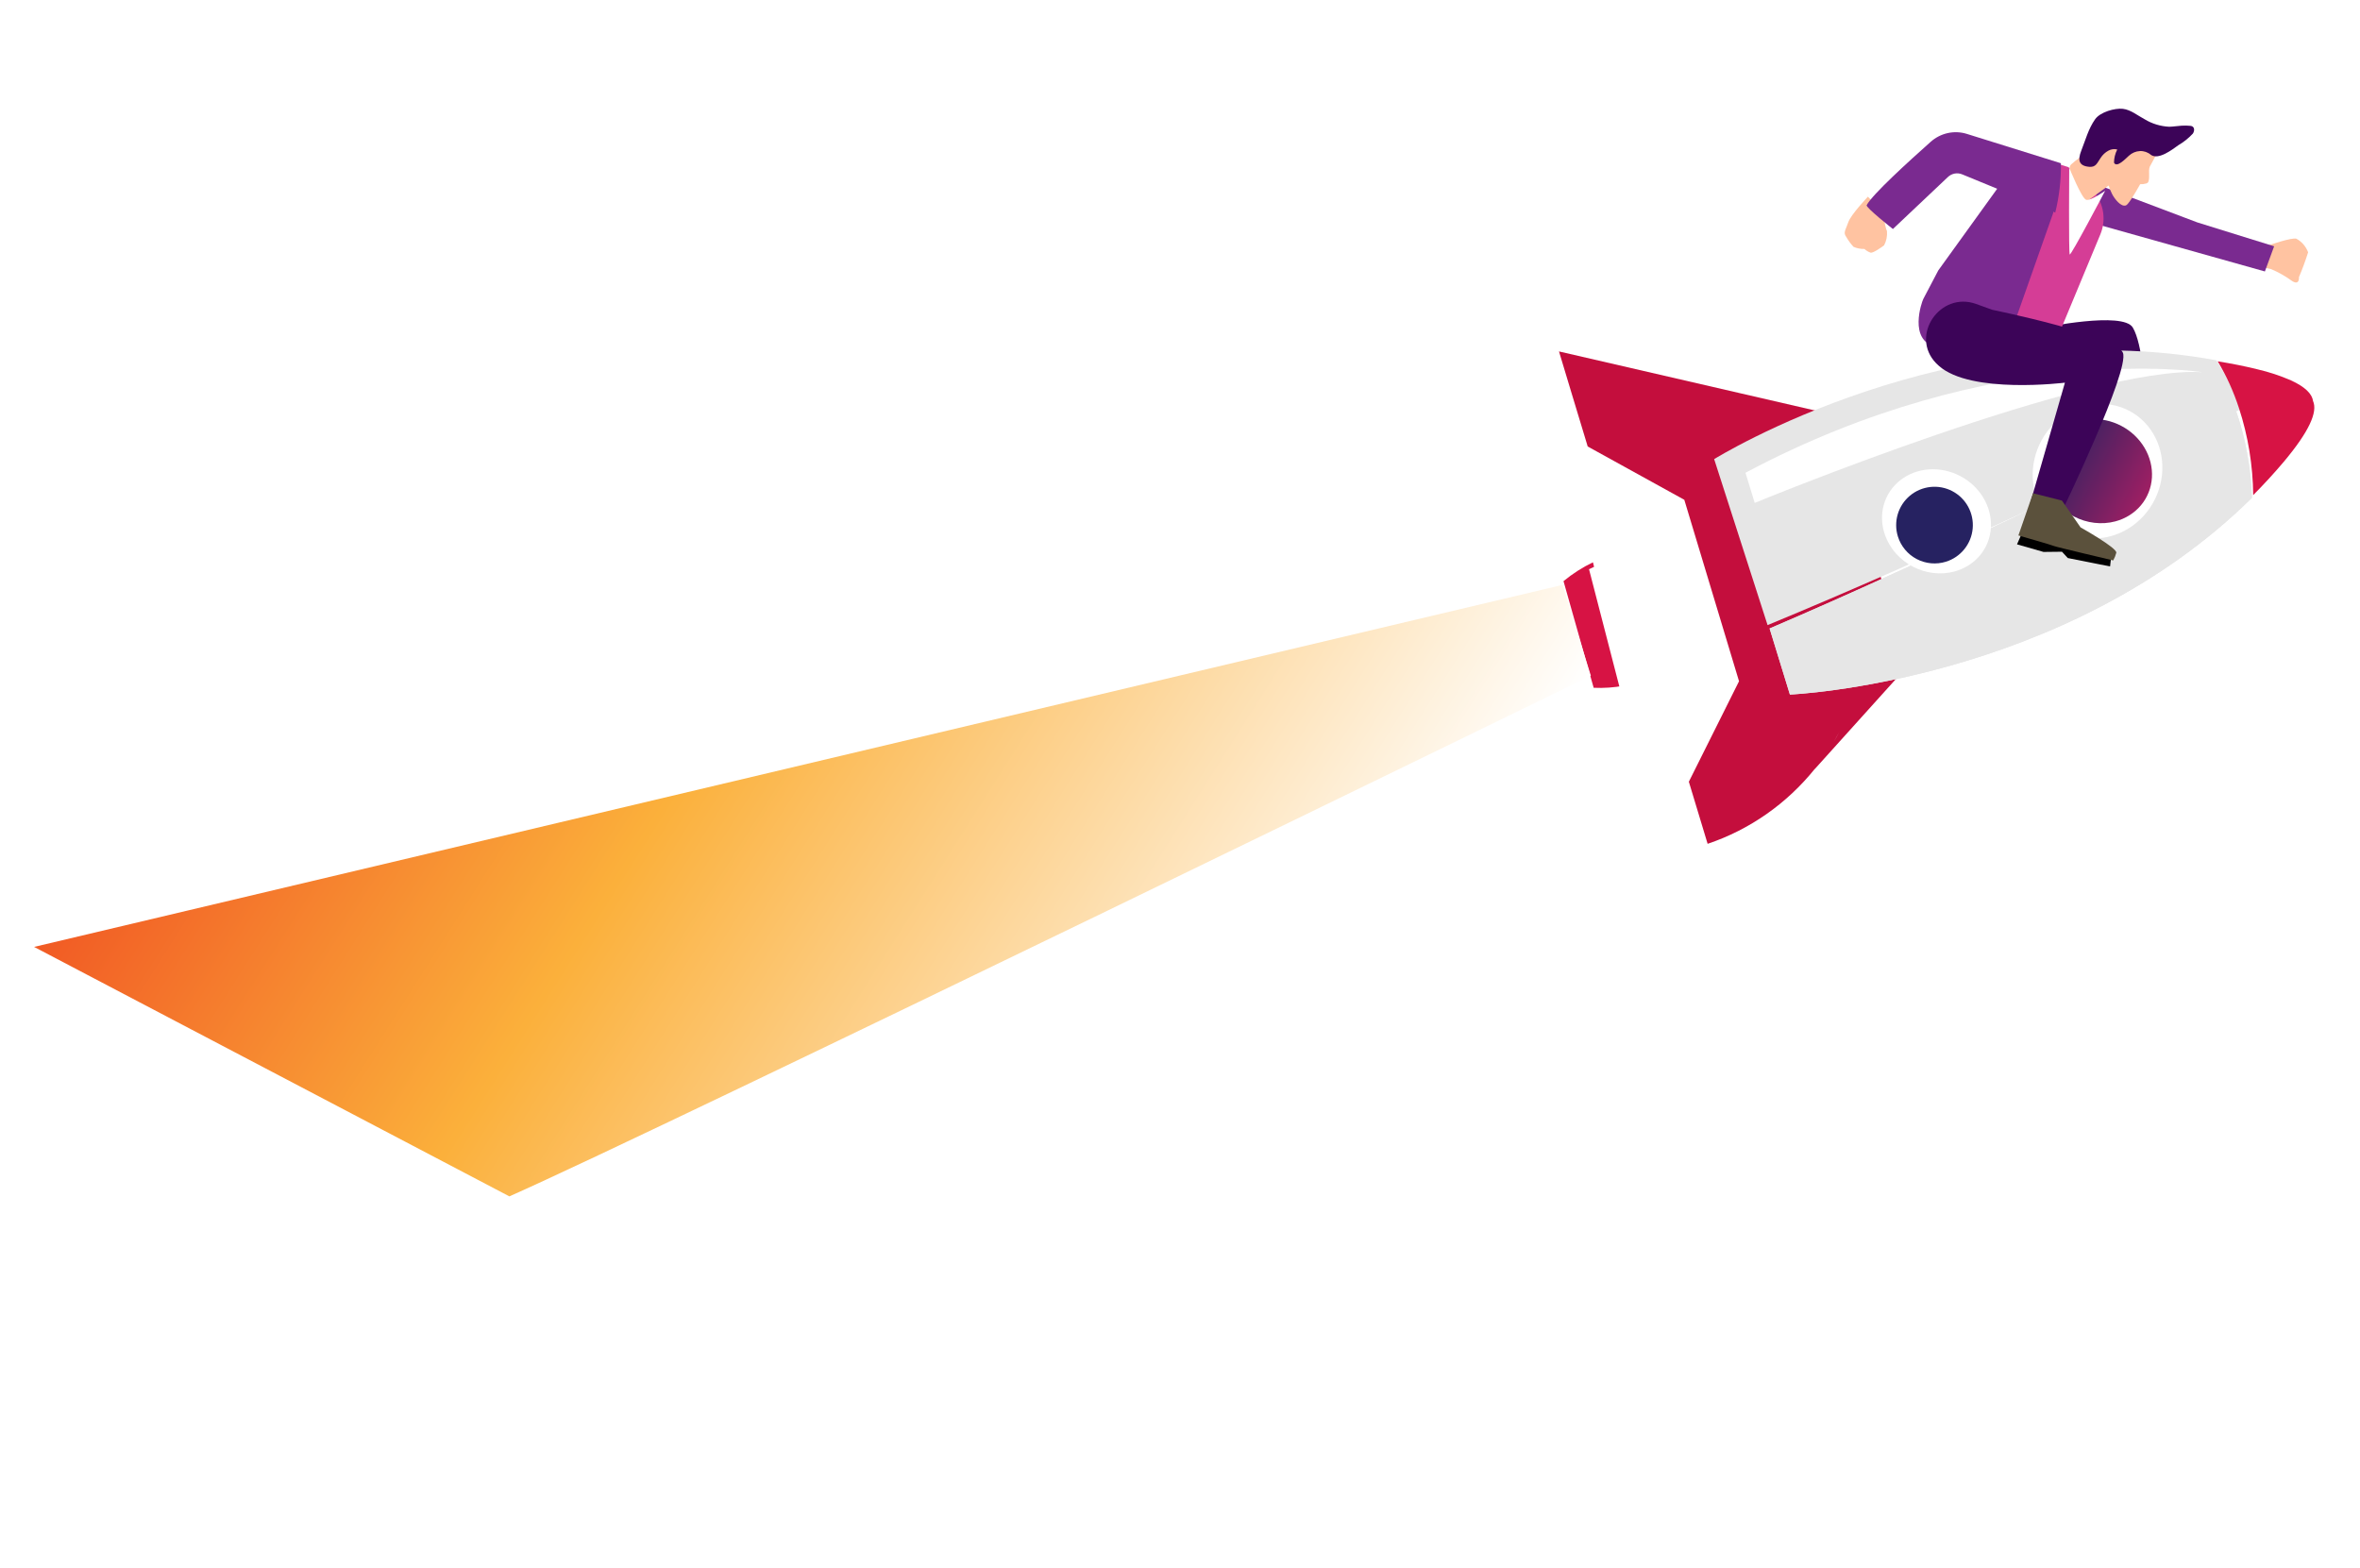
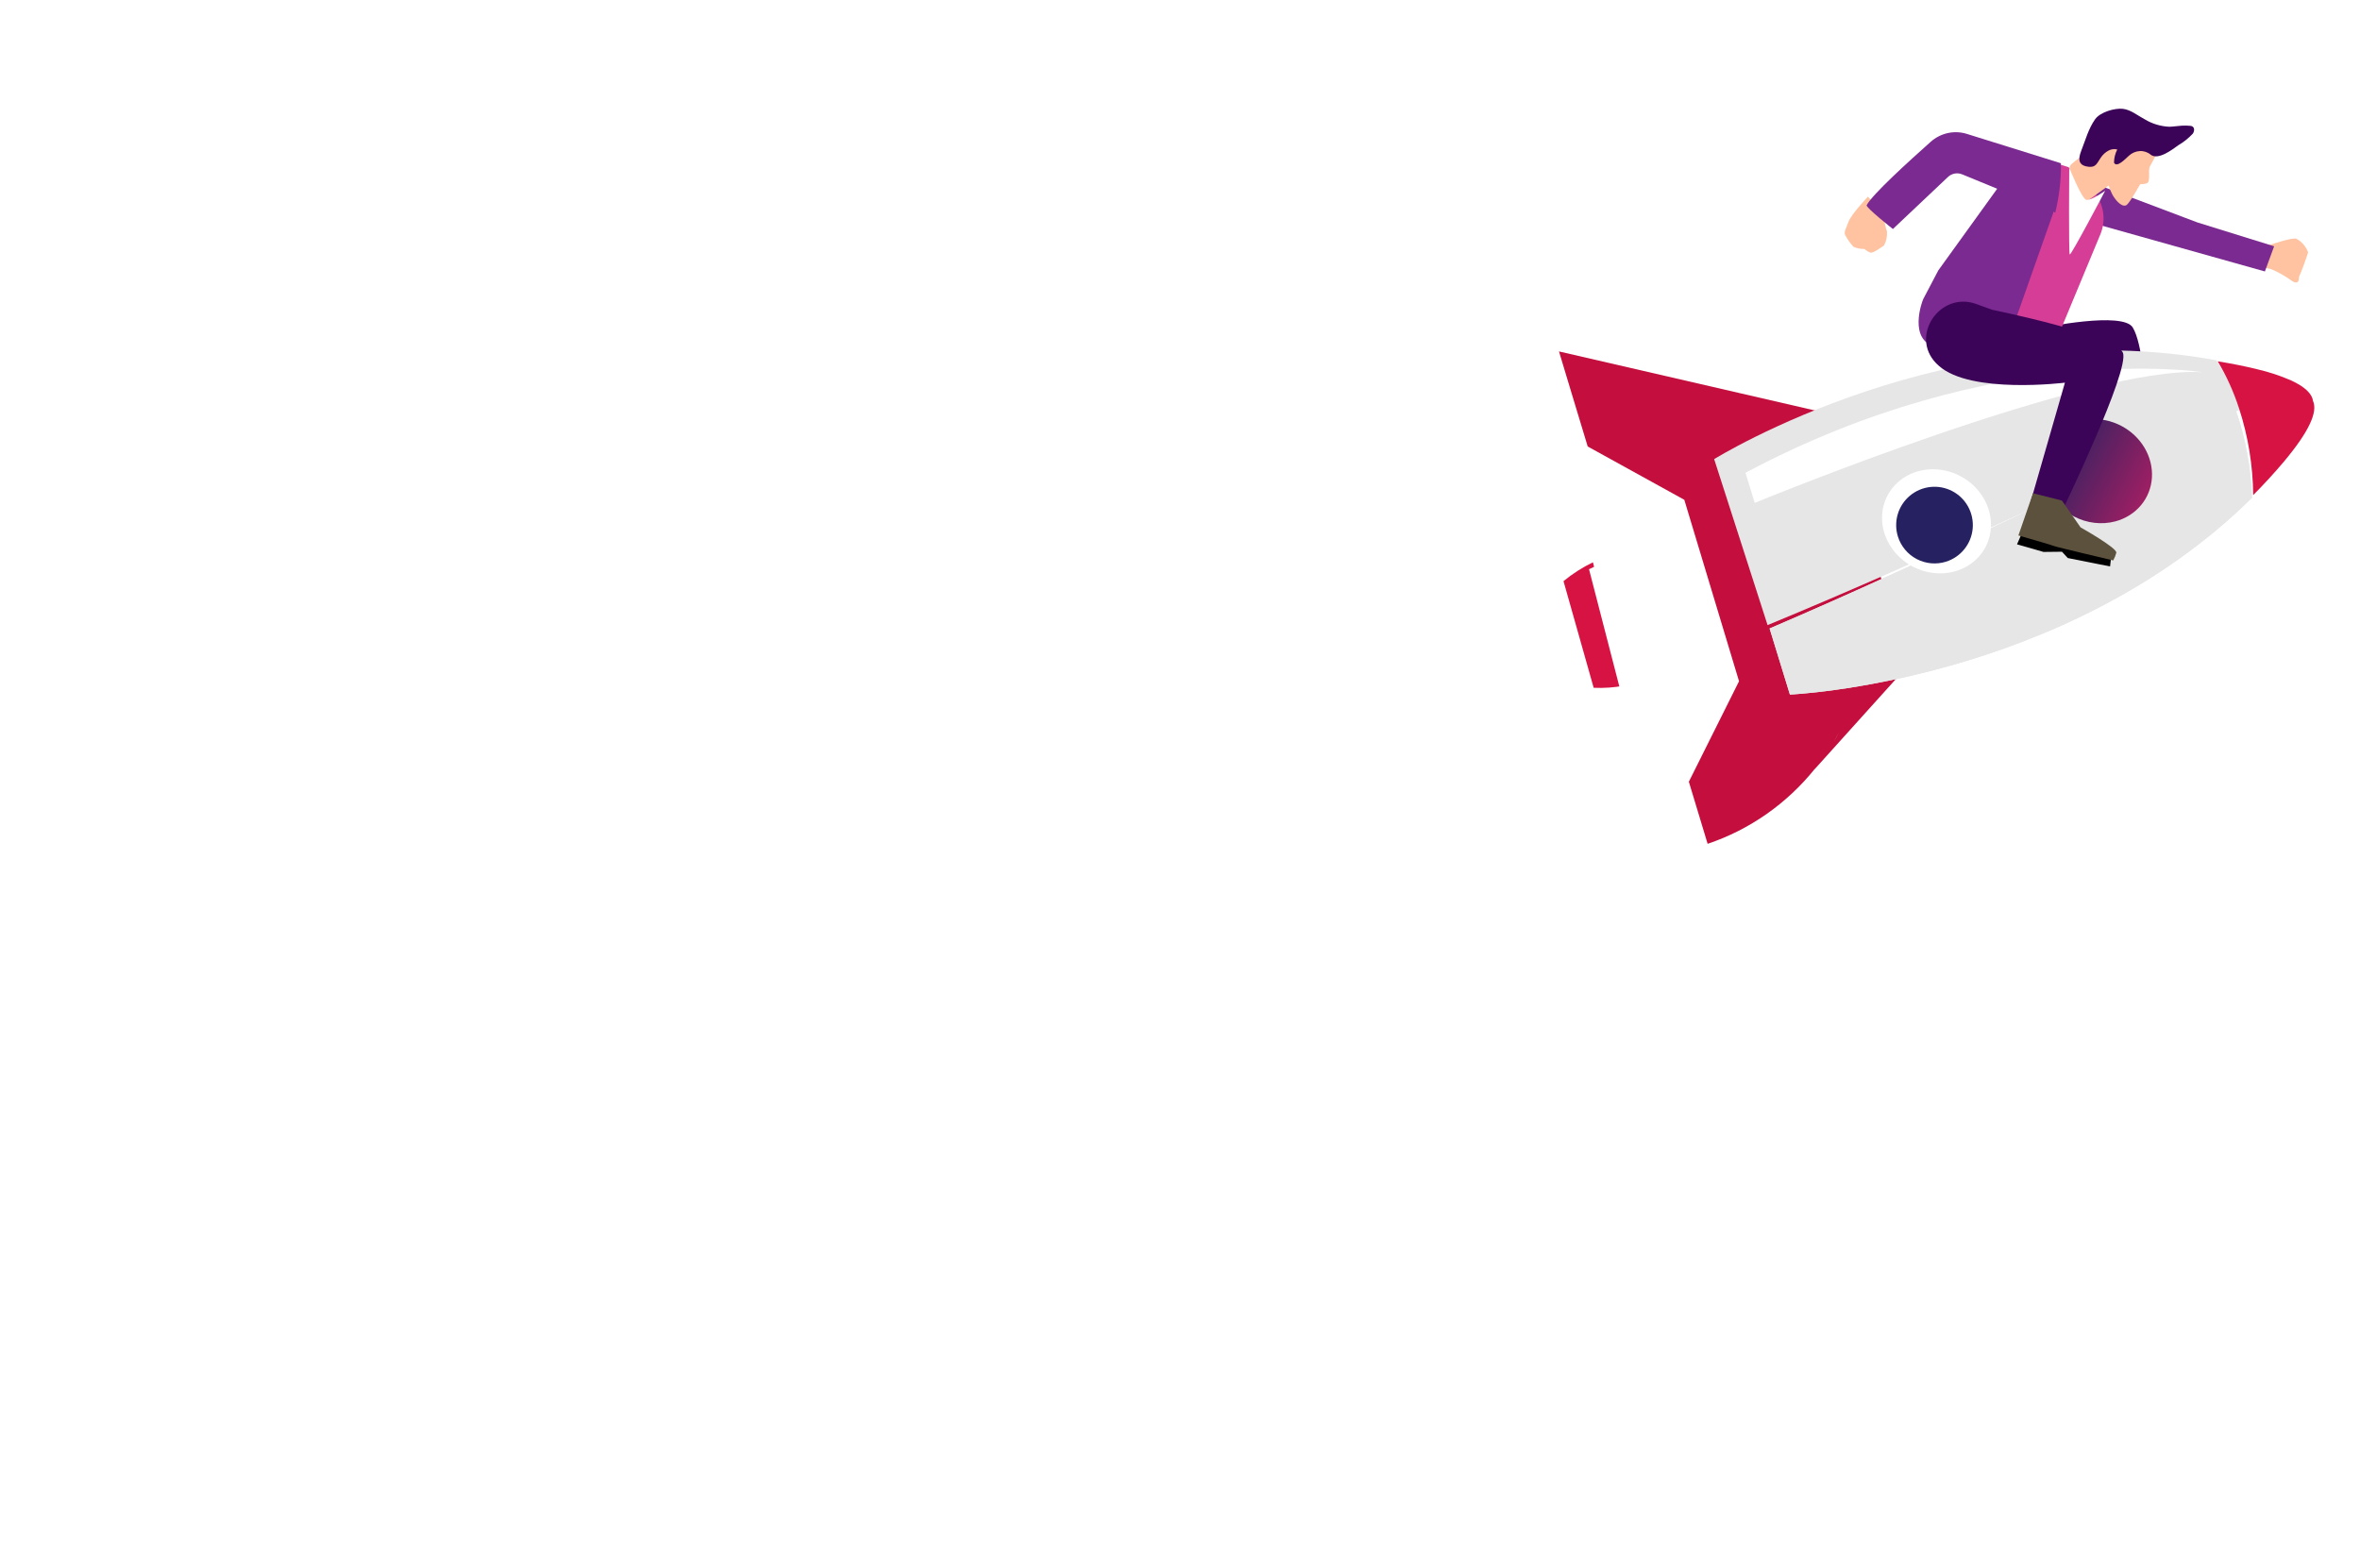
<svg xmlns="http://www.w3.org/2000/svg" width="277" height="184" viewBox="0 0 277 184" fill="none">
  <g filter="url(#filter0_d)">
    <path d="M186.968 62C185.738 62.59 184.578 63.333 183.514 64.21L187.054 76.727C188.244 76.782 189.443 76.698 190.628 76.478L186.968 62Z" fill="#D71344" />
-     <path d="M59.787 136.42C77.602 128.542 186.722 75.311 186.722 75.311L183.408 64.649L4 107.14L59.787 136.42Z" fill="url(#paint0_linear)" />
    <path d="M250.334 34.445C249.183 32.499 239.784 34.463 239.784 34.463L251.749 41.791C251.749 41.791 251.493 36.39 250.334 34.445Z" fill="#3C0458" />
    <path d="M202.981 68.003C203.761 66.515 203.97 65.533 203.733 64.924C203.497 64.316 202.922 63.591 201.494 62.849C199.218 61.629 196.674 60.989 194.069 60.983C191.464 60.976 188.873 61.602 186.508 62.81L190.248 77.274C192.908 76.872 195.456 75.819 197.674 74.204C199.891 72.59 201.712 70.462 202.981 68.003Z" fill="white" />
    <path d="M222.841 75.352L222.019 71.824L223.591 71.323L219.153 59.483L216.291 47.136L214.715 47.656L213.448 44.276L182.983 37.249L184.476 42.199L186.354 48.405L197.692 54.661L204.115 75.959L198.225 87.753L200.429 95.04C205.363 93.381 209.736 90.321 213.02 86.229C213.02 86.229 213.003 86.261 212.994 86.278L222.841 75.352ZM214.626 84.052C214.598 84.099 214.572 84.148 214.549 84.198C214.572 84.148 214.598 84.099 214.626 84.052ZM215.89 81.889C215.679 82.292 215.473 82.684 215.238 83.067C215.463 82.679 215.679 82.292 215.89 81.889Z" fill="#C40E3D" />
    <path d="M260.143 38.291C229.059 32.542 201.195 49.888 201.195 49.888L207.465 69.37C226.931 61.337 248.45 51.137 262.992 44.039C262.259 42.028 261.303 40.1 260.143 38.291Z" fill="#E6E6E6" />
    <path d="M264.314 54.432C264.208 50.863 263.551 47.335 262.366 43.975C248.046 51.191 226.857 61.567 207.703 69.766L210.087 77.522C210.087 77.522 242.321 76.147 264.314 54.432Z" fill="#E6E6E6" />
    <path d="M264.465 54.112C265.694 52.872 266.897 51.572 268.054 50.2C271.072 46.605 272.044 44.337 271.491 43.077C271.374 42.222 270.56 41.409 268.909 40.651C267.646 40.1 266.335 39.666 264.99 39.353C263.421 38.963 261.864 38.661 260.3 38.41C261.332 40.136 262.171 41.983 262.799 43.918C263.868 47.183 264.43 50.622 264.465 54.112Z" fill="#D71344" />
    <g style="mix-blend-mode:multiply">
      <path d="M264.314 54.432C264.208 50.863 263.551 47.335 262.366 43.975C248.046 51.191 226.857 61.567 207.703 69.766L210.087 77.522C210.087 77.522 242.321 76.147 264.314 54.432Z" fill="#E6E6E6" />
    </g>
-     <path d="M248.261 58.773C249.709 58.27 251.004 57.34 251.982 56.1C252.959 54.86 253.575 53.366 253.752 51.808C253.929 50.25 253.658 48.697 252.975 47.345C252.291 45.993 251.225 44.904 249.912 44.215C248.599 43.525 247.097 43.267 245.596 43.472C244.095 43.678 242.663 44.337 241.481 45.368C240.299 46.398 239.42 47.754 238.955 49.263C238.49 50.771 238.46 52.365 238.868 53.844C239.417 55.825 240.715 57.458 242.476 58.382C244.237 59.306 246.318 59.447 248.261 58.773Z" fill="white" />
    <path d="M248.294 57.192C249.488 56.871 250.533 56.212 251.296 55.297C252.058 54.383 252.505 53.255 252.578 52.055C252.652 50.856 252.35 49.639 251.71 48.559C251.07 47.478 250.121 46.583 248.982 45.986C247.844 45.388 246.568 45.116 245.316 45.203C244.063 45.29 242.89 45.732 241.945 46.474C240.999 47.216 240.324 48.224 240.005 49.371C239.686 50.518 239.737 51.752 240.151 52.918C240.708 54.481 241.879 55.81 243.406 56.611C244.933 57.412 246.691 57.621 248.294 57.192Z" fill="url(#paint1_linear)" />
    <path d="M229.392 63.079C230.586 62.758 231.631 62.1 232.394 61.186C233.156 60.272 233.603 59.144 233.677 57.945C233.75 56.746 233.448 55.529 232.808 54.449C232.168 53.369 231.218 52.473 230.08 51.876C228.942 51.278 227.666 51.006 226.413 51.093C225.16 51.179 223.987 51.622 223.042 52.364C222.097 53.105 221.423 54.113 221.104 55.26C220.785 56.407 220.836 57.641 221.251 58.806C221.526 59.581 221.954 60.306 222.513 60.94C223.071 61.574 223.747 62.104 224.503 62.501C225.26 62.898 226.081 63.153 226.919 63.252C227.758 63.352 228.598 63.293 229.392 63.079Z" fill="white" />
    <path d="M228.398 61.929C229.248 61.664 230 61.153 230.559 60.46C231.118 59.768 231.46 58.925 231.54 58.039C231.621 57.152 231.437 56.262 231.012 55.48C230.586 54.698 229.939 54.06 229.151 53.647C228.363 53.233 227.47 53.063 226.585 53.157C225.7 53.251 224.862 53.605 224.178 54.175C223.495 54.745 222.995 55.504 222.743 56.358C222.491 57.212 222.497 58.121 222.762 58.971C223.118 60.11 223.911 61.061 224.968 61.616C226.025 62.17 227.258 62.283 228.398 61.929Z" fill="url(#paint2_linear)" />
-     <path d="M258.5 39.687C258.5 39.687 234.245 35.853 204.872 51.489L205.957 55.026C205.957 55.026 245.221 38.847 258.5 39.687Z" fill="white" />
+     <path d="M258.5 39.687C258.5 39.687 234.245 35.853 204.872 51.489L205.957 55.026C205.957 55.026 245.221 38.847 258.5 39.687" fill="white" />
    <path d="M268.948 28.926C269.937 29.623 269.836 28.526 269.836 28.526C270.241 27.57 270.6 26.596 270.912 25.61C270.643 24.913 270.16 24.356 269.536 24.021C269.022 23.837 266.327 24.774 266.327 24.774L265.065 27.322C265.563 27.367 266.053 27.451 266.532 27.573C267.387 27.929 268.197 28.382 268.948 28.926Z" fill="#FFC3A1" />
    <path d="M265.837 27.86L266.921 24.907L257.92 22.109C257.92 22.109 242.928 16.463 242.557 16.268L243.239 21.513L265.837 27.86Z" fill="#7A2A90" />
    <path d="M241.698 35.119L246.529 23.497C246.85 22.724 246.965 21.881 246.864 21.048C246.763 20.214 246.448 19.419 245.951 18.737C245.557 18.175 245.21 17.666 245.151 17.634C244.422 16.869 243.61 16.186 242.729 15.599C241.473 15.198 240.194 14.875 238.898 14.633L232.992 35.334L241.698 35.119Z" fill="#D53D96" />
    <path d="M252.153 17.351C252.374 16.765 252.132 16.111 252.319 15.577C252.334 15.54 252.352 15.505 252.374 15.472C252.414 15.395 253.058 14.244 253.027 14.227L247.901 11.846C247.901 11.846 243.914 14.502 243.089 15.305C242.265 16.109 244.53 19.932 244.53 19.932L247.497 17.774C247.607 18.125 247.745 18.465 247.911 18.791C248.174 19.302 248.943 20.345 249.54 20.103C249.801 20.001 250.496 18.87 251.198 17.622C251.439 17.63 251.68 17.601 251.915 17.535C251.96 17.523 252.003 17.503 252.041 17.475C252.088 17.445 252.127 17.402 252.153 17.351Z" fill="#FFC3A1" />
    <path d="M248.507 13.544C248.262 14.027 248.132 14.558 248.127 15.092C248.448 15.766 249.548 14.56 249.87 14.281C250.234 13.946 250.694 13.751 251.168 13.731C251.642 13.71 252.098 13.867 252.453 14.172C253.341 14.811 254.951 13.57 255.681 13.043C256.307 12.679 256.88 12.22 257.381 11.682C257.619 11.331 257.599 10.815 257.102 10.771C256.762 10.736 256.418 10.729 256.073 10.751C255.583 10.782 255.094 10.865 254.608 10.877C253.588 10.826 252.606 10.529 251.741 10.008C250.931 9.582 250.103 8.881 249.167 8.772C248.231 8.664 246.503 9.15 245.908 10C245.129 11.1 244.777 12.438 244.286 13.683C243.853 14.791 243.979 15.478 245.235 15.581C246.008 15.64 246.148 15.129 246.549 14.545C246.78 14.182 247.097 13.885 247.467 13.684C247.792 13.506 248.162 13.456 248.507 13.544Z" fill="#3C0458" />
    <path d="M227.191 36.696C230.402 37.451 235.927 35.357 235.927 35.357L240.988 20.999C240.988 20.999 241.693 10.332 235.205 17.059L227.503 27.738C227.503 27.738 225.937 30.721 225.746 31.085C225.554 31.45 223.977 35.947 227.191 36.696Z" fill="#7A2A90" />
    <path d="M249.172 37.4C248.338 35.325 233.837 32.36 233.837 32.36L231.941 31.677C227.722 30.156 224.127 35.391 227.239 38.625L227.573 38.94C231.323 42.294 242.366 40.914 242.366 40.914L238.294 55.058L241.981 56.098C241.981 56.098 250.006 39.474 249.172 37.4Z" fill="#3C0458" />
    <path d="M219.244 19.083C219.244 19.083 217.243 21.184 216.943 22.076C216.642 22.969 216.303 23.295 216.7 23.805C216.938 24.224 217.224 24.614 217.55 24.97C217.955 25.147 218.395 25.233 218.836 25.221C219.048 25.419 219.301 25.569 219.577 25.66C219.885 25.7 220.884 24.994 221.14 24.797C221.411 24.288 221.529 23.711 221.48 23.134C221.395 23.018 221.024 21.665 221.264 21.582C221.505 21.5 219.244 19.083 219.244 19.083Z" fill="#FFC3A1" />
    <path d="M241.894 15.16L230.845 11.713C230.121 11.488 229.351 11.457 228.607 11.621C227.864 11.786 227.174 12.141 226.603 12.652C224.052 14.921 219.735 18.841 219.096 20.085C218.963 20.34 222.174 22.88 222.174 22.88L228.626 16.783C228.846 16.572 229.123 16.429 229.42 16.372C229.718 16.316 230.025 16.348 230.304 16.464L241.23 20.95C241.7 19.055 241.923 17.108 241.894 15.16Z" fill="#7A2A90" />
    <path d="M242.019 60.757L242.705 61.499L247.664 62.484L247.815 61.184L237.434 58.305L236.745 59.891L239.854 60.781L242.019 60.757Z" fill="black" />
    <path d="M248.032 61.778C248.193 61.497 248.316 61.196 248.395 60.883C248.542 60.334 244.202 57.901 244.202 57.901L242.016 54.752L238.621 53.893L236.906 58.847C236.906 58.847 240.953 60.002 241.091 60.09C241.229 60.178 248.032 61.778 248.032 61.778Z" fill="#5B513C" />
    <path d="M247.089 18.393C247.089 18.393 245.414 19.582 244.874 19.456C244.333 19.329 242.87 15.673 242.87 15.673C242.87 15.673 242.794 25.689 242.929 25.867C243.065 26.046 247.089 18.393 247.089 18.393Z" fill="white" />
  </g>
  <defs>
    <filter id="filter0_d" x="0" y="0" width="276.755" height="183.455" filterUnits="userSpaceOnUse" color-interpolation-filters="sRGB">
      <feFlood flood-opacity="0" result="BackgroundImageFix" />
      <feColorMatrix in="SourceAlpha" type="matrix" values="0 0 0 0 0 0 0 0 0 0 0 0 0 0 0 0 0 0 127 0" />
      <feOffset dy="4" />
      <feGaussianBlur stdDeviation="2" />
      <feColorMatrix type="matrix" values="0 0 0 0 0.071 0 0 0 0 0.071 0 0 0 0 0.071 0 0 0 0.4 0" />
      <feBlend mode="normal" in2="BackgroundImageFix" result="effect1_dropShadow" />
      <feBlend mode="normal" in="SourceGraphic" in2="effect1_dropShadow" result="shape" />
    </filter>
    <linearGradient id="paint0_linear" x1="39.331" y1="51.406" x2="155.279" y2="124.909" gradientUnits="userSpaceOnUse">
      <stop stop-color="#F15A24" />
      <stop offset="0.39" stop-color="#FBB03B" />
      <stop offset="1" stop-color="white" />
    </linearGradient>
    <linearGradient id="paint1_linear" x1="240.423" y1="48.266" x2="251.934" y2="54.308" gradientUnits="userSpaceOnUse">
      <stop stop-color="#262261" />
      <stop offset="1" stop-color="#9E1F63" />
    </linearGradient>
    <linearGradient id="paint2_linear" x1="3345.91" y1="3312.42" x2="3464.41" y2="3374.61" gradientUnits="userSpaceOnUse">
      <stop stop-color="#262261" />
      <stop offset="1" stop-color="#9E1F63" />
    </linearGradient>
  </defs>
</svg>